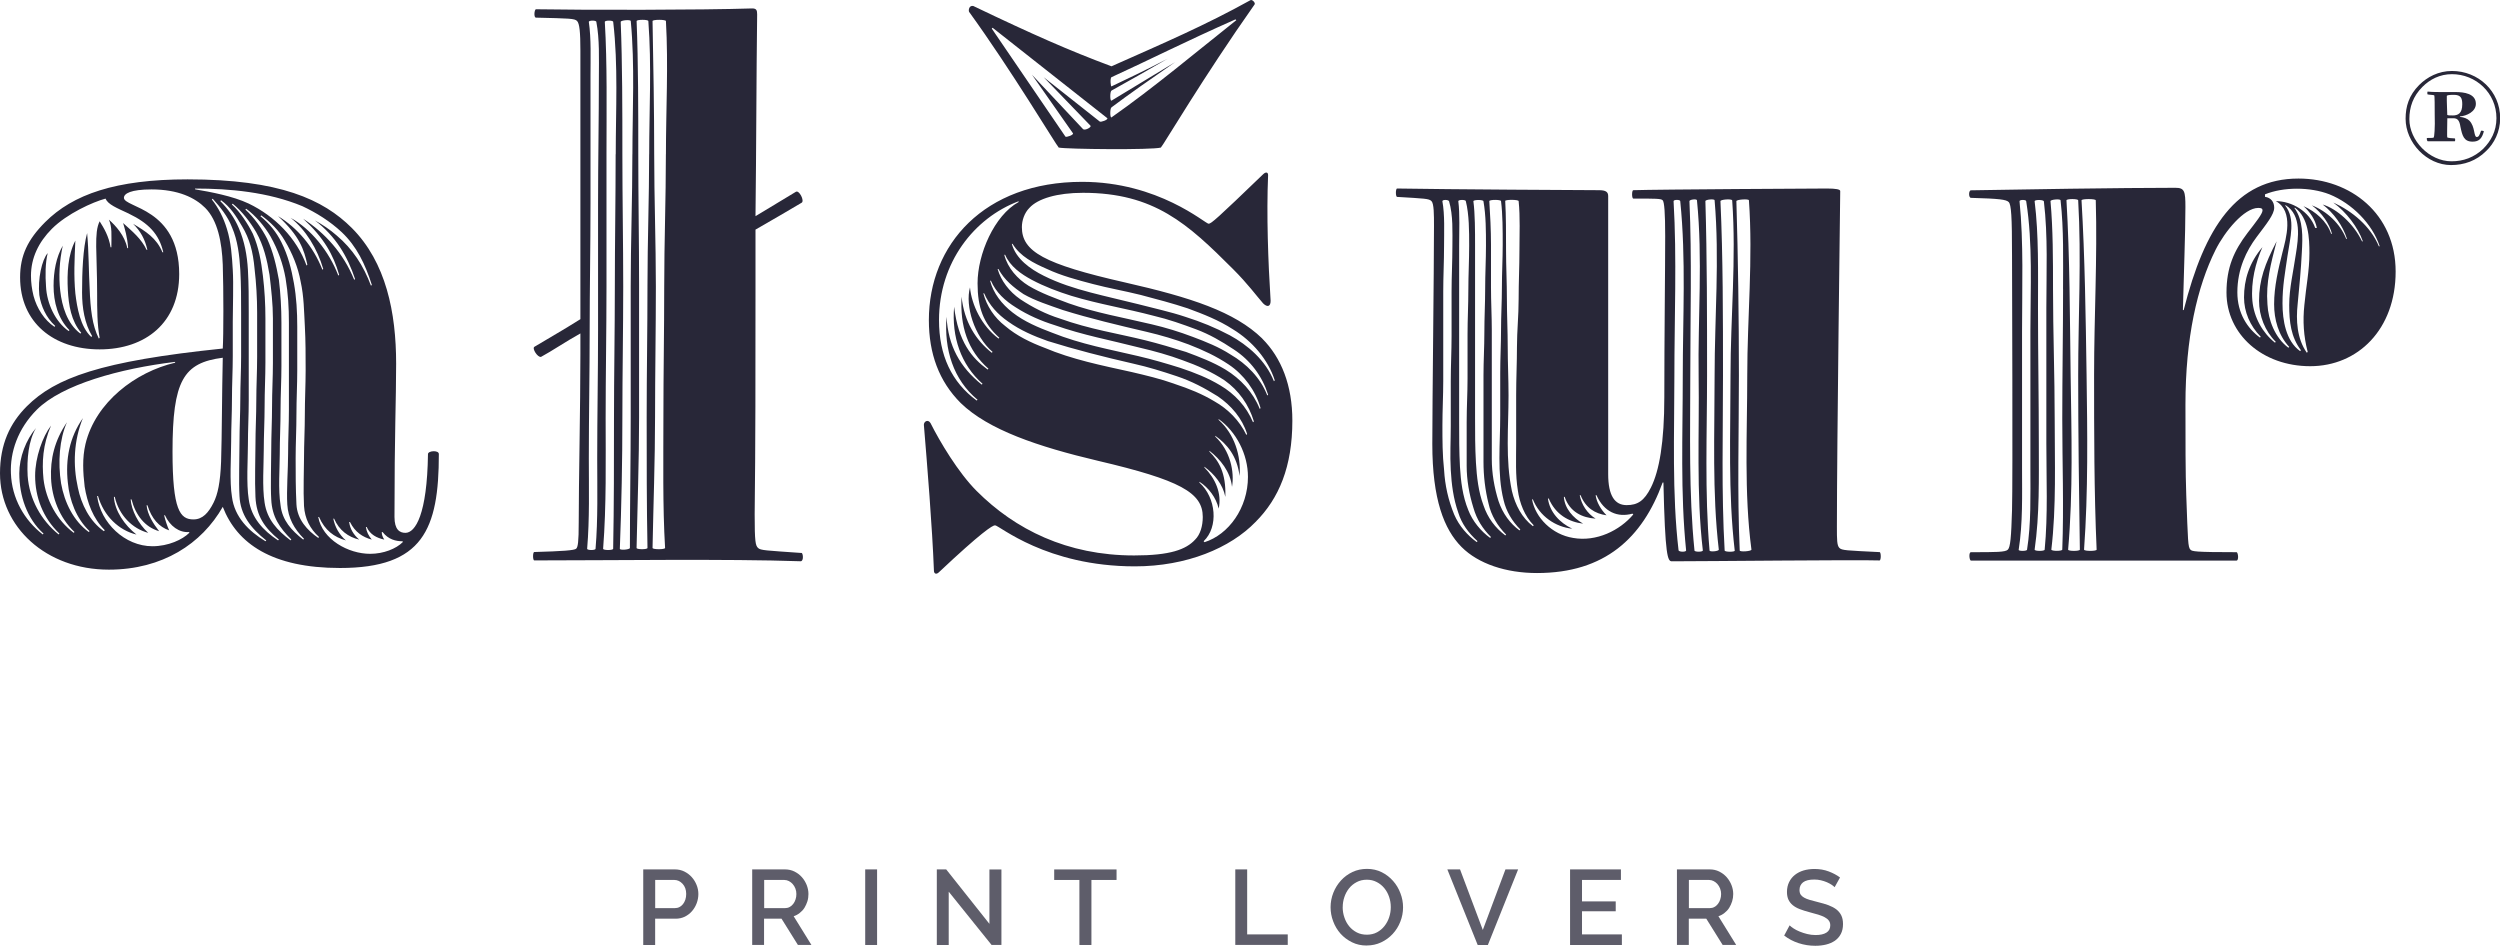
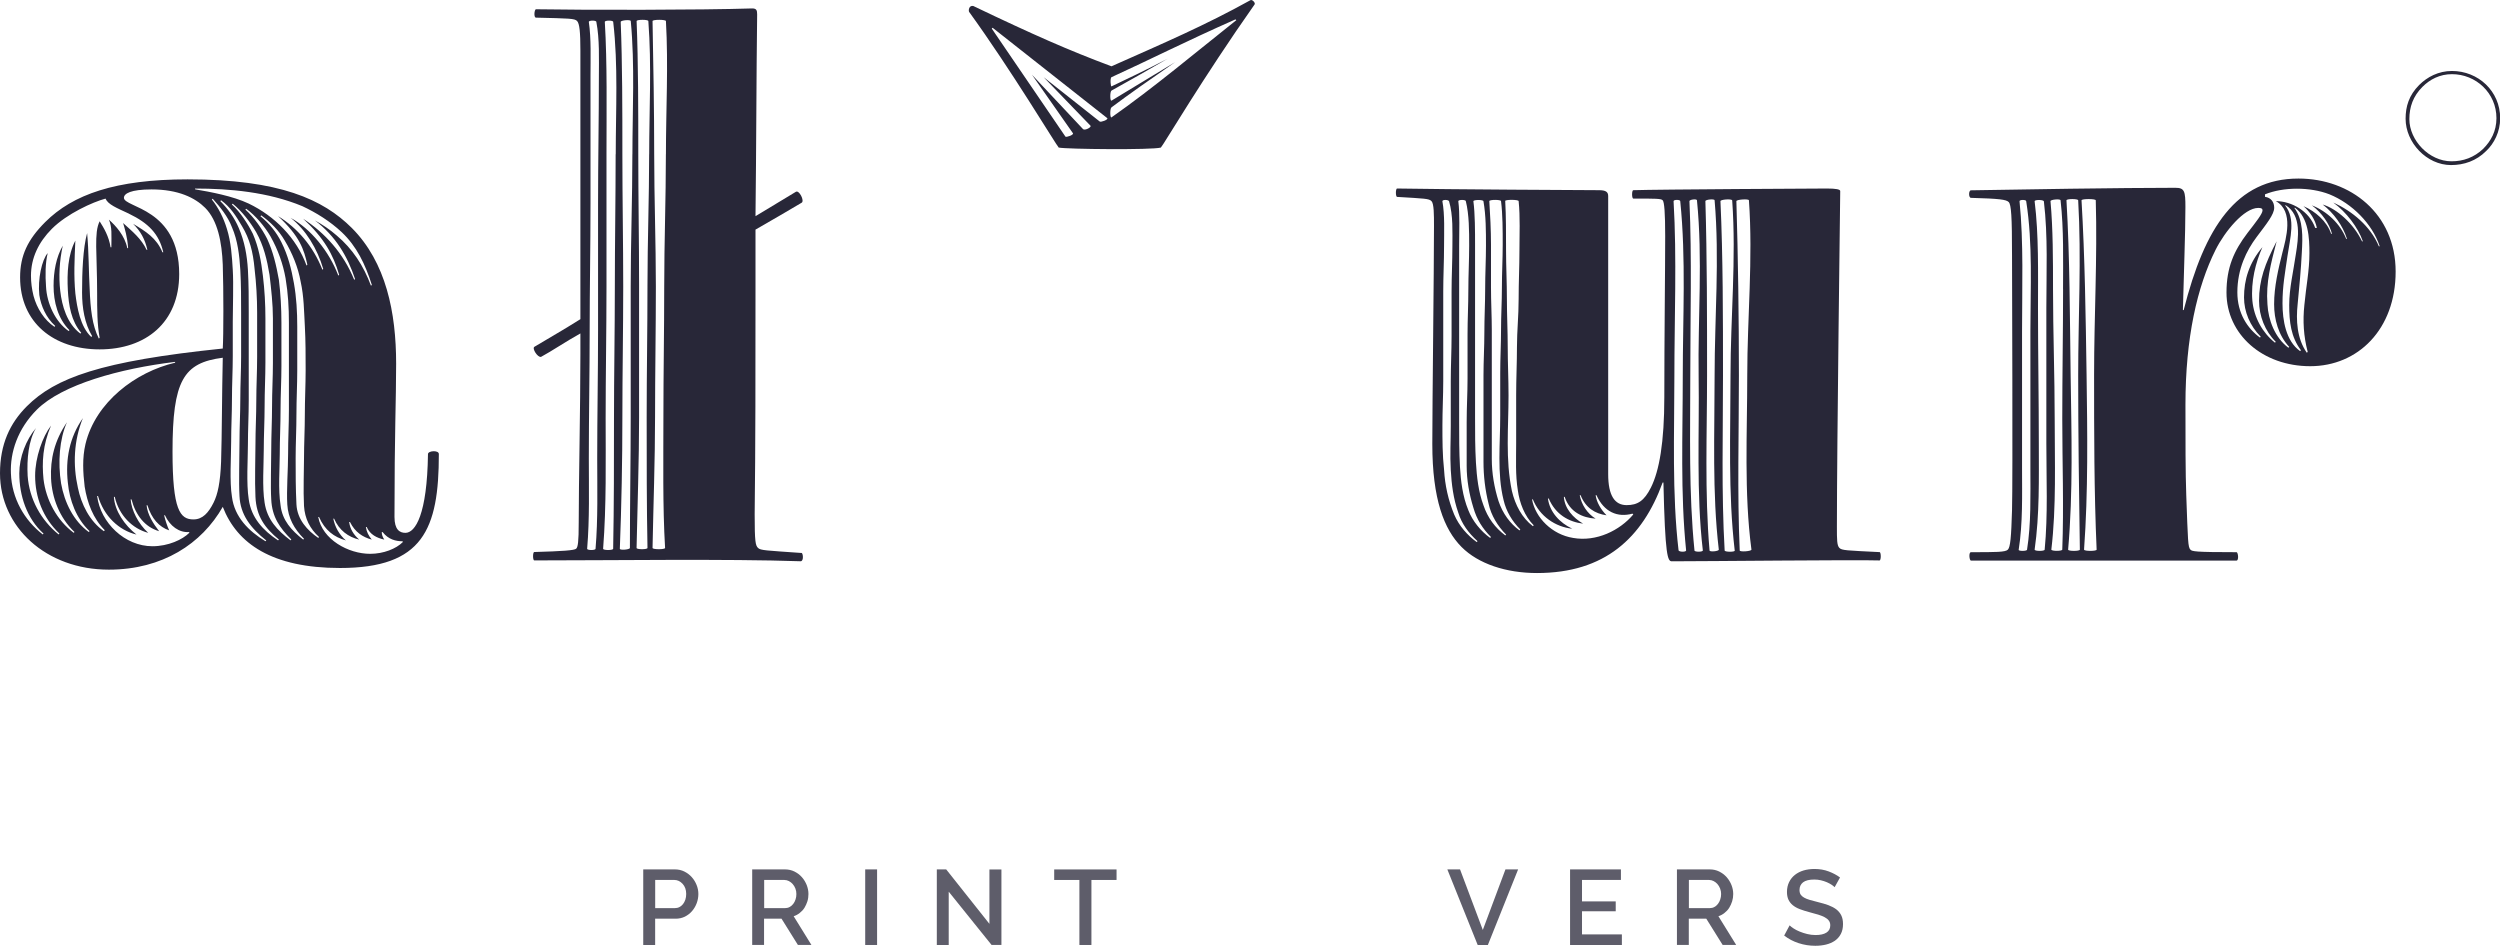
<svg xmlns="http://www.w3.org/2000/svg" width="121" height="46" viewBox="0 0 121 46" fill="none">
  <g opacity="0.75">
    <path d="M31.133 45.737V42.079H32.668C32.834 42.079 32.985 42.114 33.123 42.182C33.264 42.253 33.382 42.342 33.482 42.454C33.581 42.566 33.66 42.692 33.716 42.835C33.774 42.978 33.801 43.123 33.801 43.27C33.801 43.417 33.774 43.572 33.72 43.715C33.666 43.858 33.592 43.984 33.496 44.096C33.399 44.208 33.285 44.297 33.148 44.366C33.012 44.432 32.862 44.465 32.697 44.465H31.709V45.737H31.133ZM31.709 43.953H32.662C32.744 43.953 32.819 43.937 32.885 43.902C32.952 43.867 33.01 43.819 33.057 43.759C33.105 43.697 33.144 43.624 33.171 43.543C33.198 43.463 33.212 43.369 33.212 43.27C33.212 43.17 33.198 43.073 33.167 42.99C33.136 42.907 33.094 42.837 33.038 42.777C32.983 42.717 32.92 42.671 32.85 42.636C32.78 42.603 32.707 42.589 32.633 42.589H31.711V43.953H31.709Z" fill="#282738" />
    <path d="M36.406 45.737V42.079H37.996C38.162 42.079 38.313 42.114 38.452 42.182C38.591 42.253 38.711 42.342 38.81 42.454C38.91 42.566 38.986 42.692 39.044 42.835C39.1 42.978 39.129 43.123 39.129 43.27C39.129 43.392 39.113 43.512 39.078 43.624C39.042 43.736 38.995 43.841 38.935 43.939C38.873 44.036 38.796 44.119 38.707 44.187C38.618 44.258 38.52 44.312 38.413 44.345L39.272 45.734H38.618L37.825 44.463H36.98V45.734H36.404L36.406 45.737ZM36.984 43.953H37.994C38.075 43.953 38.152 43.937 38.218 43.899C38.286 43.864 38.342 43.812 38.392 43.75C38.442 43.688 38.477 43.614 38.504 43.533C38.533 43.45 38.545 43.363 38.545 43.27C38.545 43.176 38.529 43.09 38.498 43.007C38.465 42.924 38.423 42.853 38.369 42.791C38.315 42.729 38.253 42.681 38.183 42.644C38.112 42.609 38.04 42.59 37.965 42.59H36.986V43.955L36.984 43.953Z" fill="#282738" />
    <path d="M41.876 45.737V42.079H42.451V45.737H41.876Z" fill="#282738" />
    <path d="M45.918 43.162V45.737H45.342V42.079H45.796L47.888 44.715V42.083H48.469V45.734H47.991L45.92 43.16L45.918 43.162Z" fill="#282738" />
    <path d="M54.041 42.59H52.825V45.737H52.243V42.59H51.023V42.081H54.041V42.59Z" fill="#282738" />
-     <path d="M59.788 45.737V42.079H60.363V45.225H62.327V45.734H59.788V45.737Z" fill="#282738" />
-     <path d="M66.15 45.764C65.889 45.764 65.65 45.712 65.437 45.606C65.224 45.5 65.037 45.362 64.882 45.19C64.729 45.016 64.609 44.817 64.526 44.593C64.441 44.372 64.4 44.142 64.4 43.908C64.4 43.673 64.445 43.431 64.534 43.208C64.623 42.984 64.746 42.787 64.903 42.615C65.06 42.443 65.245 42.306 65.46 42.205C65.675 42.103 65.909 42.054 66.164 42.054C66.419 42.054 66.663 42.108 66.876 42.215C67.092 42.323 67.274 42.466 67.427 42.64C67.581 42.814 67.699 43.013 67.781 43.234C67.866 43.456 67.908 43.682 67.908 43.912C67.908 44.156 67.864 44.388 67.775 44.612C67.688 44.836 67.564 45.032 67.407 45.202C67.249 45.372 67.063 45.509 66.847 45.61C66.632 45.712 66.4 45.761 66.15 45.761V45.764ZM64.986 43.908C64.986 44.08 65.013 44.247 65.069 44.407C65.122 44.568 65.201 44.711 65.302 44.834C65.404 44.958 65.526 45.055 65.671 45.13C65.814 45.204 65.978 45.239 66.156 45.239C66.334 45.239 66.506 45.202 66.649 45.123C66.792 45.045 66.912 44.945 67.011 44.817C67.111 44.688 67.187 44.548 67.237 44.39C67.289 44.233 67.314 44.071 67.314 43.906C67.314 43.73 67.287 43.564 67.231 43.404C67.177 43.245 67.098 43.104 66.997 42.982C66.895 42.859 66.773 42.762 66.632 42.69C66.489 42.615 66.33 42.578 66.156 42.578C65.972 42.578 65.806 42.617 65.663 42.694C65.518 42.77 65.396 42.87 65.296 42.994C65.197 43.118 65.12 43.259 65.067 43.419C65.013 43.578 64.988 43.74 64.988 43.906L64.986 43.908Z" fill="#282738" />
    <path d="M70.666 42.079L71.768 45.01L72.864 42.079H73.477L72.013 45.737H71.52L70.051 42.079H70.664H70.666Z" fill="#282738" />
    <path d="M78.499 45.227V45.737H75.991V42.079H78.453V42.588H76.569V43.628H78.201V44.106H76.569V45.225H78.501L78.499 45.227Z" fill="#282738" />
    <path d="M81.164 45.737V42.079H82.755C82.921 42.079 83.072 42.114 83.21 42.182C83.349 42.253 83.469 42.342 83.569 42.454C83.668 42.566 83.745 42.692 83.803 42.835C83.859 42.978 83.888 43.123 83.888 43.27C83.888 43.392 83.871 43.512 83.836 43.624C83.801 43.736 83.753 43.841 83.693 43.939C83.631 44.036 83.554 44.119 83.465 44.187C83.376 44.258 83.279 44.312 83.171 44.345L84.031 45.734H83.376L82.583 44.463H81.738V45.734H81.162L81.164 45.737ZM81.74 43.953H82.751C82.831 43.953 82.908 43.937 82.974 43.899C83.043 43.864 83.099 43.812 83.148 43.75C83.198 43.688 83.233 43.614 83.26 43.533C83.289 43.45 83.302 43.363 83.302 43.27C83.302 43.176 83.285 43.09 83.254 43.007C83.221 42.924 83.179 42.853 83.126 42.791C83.072 42.729 83.01 42.681 82.939 42.644C82.869 42.609 82.796 42.59 82.722 42.59H81.742V43.955L81.74 43.953Z" fill="#282738" />
    <path d="M88.796 42.94C88.761 42.903 88.711 42.862 88.647 42.82C88.581 42.777 88.506 42.737 88.417 42.698C88.33 42.661 88.233 42.63 88.129 42.605C88.025 42.58 87.918 42.57 87.808 42.57C87.564 42.57 87.385 42.615 87.269 42.704C87.156 42.793 87.096 42.918 87.096 43.075C87.096 43.164 87.114 43.236 87.149 43.294C87.185 43.35 87.24 43.4 87.317 43.444C87.392 43.487 87.487 43.525 87.599 43.558C87.713 43.591 87.845 43.626 87.994 43.663C88.181 43.707 88.347 43.758 88.498 43.812C88.647 43.868 88.773 43.935 88.877 44.013C88.98 44.092 89.059 44.189 89.117 44.303C89.173 44.417 89.202 44.558 89.202 44.724C89.202 44.91 89.167 45.07 89.096 45.204C89.026 45.339 88.928 45.447 88.808 45.532C88.686 45.614 88.545 45.676 88.384 45.716C88.222 45.755 88.05 45.776 87.864 45.776C87.586 45.776 87.317 45.734 87.058 45.65C86.799 45.567 86.565 45.443 86.354 45.281L86.617 44.788C86.663 44.831 86.727 44.883 86.81 44.937C86.895 44.993 86.992 45.043 87.104 45.088C87.216 45.134 87.336 45.175 87.466 45.206C87.597 45.239 87.734 45.256 87.874 45.256C88.1 45.256 88.276 45.217 88.4 45.138C88.525 45.059 88.585 44.941 88.585 44.788C88.585 44.695 88.562 44.618 88.514 44.556C88.469 44.494 88.402 44.44 88.315 44.394C88.228 44.349 88.125 44.305 88.001 44.268C87.876 44.231 87.736 44.191 87.578 44.15C87.396 44.102 87.236 44.051 87.102 43.999C86.967 43.947 86.853 43.881 86.764 43.806C86.675 43.732 86.607 43.642 86.559 43.541C86.514 43.44 86.489 43.317 86.489 43.172C86.489 42.994 86.524 42.835 86.592 42.696C86.661 42.555 86.754 42.439 86.874 42.344C86.992 42.251 87.133 42.178 87.294 42.13C87.456 42.083 87.632 42.058 87.82 42.058C88.067 42.058 88.297 42.097 88.506 42.176C88.715 42.255 88.899 42.352 89.057 42.47L88.794 42.944L88.796 42.94Z" fill="#282738" />
  </g>
  <path d="M20.714 21.981C20.673 24.899 20.105 25.79 19.621 25.79C19.337 25.79 19.093 25.628 19.093 25.02C19.093 20.966 19.173 19.384 19.173 17.6C19.173 15.127 18.687 12.695 17.026 11.032C15.646 9.655 13.538 8.681 9.079 8.681C5.594 8.681 3.527 9.412 2.189 10.748C1.338 11.6 0.973 12.37 0.973 13.424C0.973 15.614 2.595 16.91 4.823 16.91C7.052 16.91 8.673 15.614 8.673 13.263C8.673 10.059 5.998 10.059 5.998 9.574C5.998 9.371 6.321 9.168 7.335 9.168C8.632 9.168 9.444 9.574 9.93 10.059C10.537 10.668 10.74 11.72 10.782 12.816C10.821 14.031 10.821 16.221 10.782 16.869C4.863 17.478 2.674 18.288 1.296 19.667C0.487 20.479 0 21.492 0 22.909C0 25.504 2.228 27.571 5.269 27.571C7.864 27.571 9.769 26.314 10.782 24.531C11.471 26.314 13.174 27.491 16.456 27.491C20.47 27.491 21.24 25.624 21.24 21.977C21.24 21.774 20.714 21.813 20.714 21.977V21.981ZM6.242 10.344C7.174 10.792 7.7 11.318 7.903 12.211H7.862C7.578 11.521 7.052 11.198 6.443 10.833C6.807 11.198 7.01 11.562 7.133 12.091H7.093C6.849 11.562 6.404 11.2 5.958 10.794C6.039 11.078 6.161 11.442 6.201 12.01H6.161C6.039 11.401 5.594 10.916 5.269 10.63C5.432 10.995 5.391 11.361 5.391 11.968H5.351C5.271 11.44 5.028 11.036 4.823 10.711C4.54 11.279 4.701 12.252 4.701 14.199C4.701 14.97 4.701 15.699 4.823 16.347L4.784 16.388C4.461 15.74 4.378 14.97 4.339 13.957C4.297 13.267 4.297 12.132 4.217 11.281C4.014 12.012 3.972 13.186 3.972 14.16C3.972 14.891 4.094 15.659 4.459 16.268L4.417 16.308C3.889 15.821 3.728 14.889 3.647 14.199C3.566 13.348 3.606 12.577 3.647 11.645C3.283 12.335 3.241 13.226 3.283 14.037C3.322 14.769 3.444 15.537 3.931 16.107L3.889 16.146C3.241 15.659 2.999 14.808 2.916 14.079C2.835 13.389 2.877 12.619 3.038 11.89C2.715 12.457 2.593 13.147 2.593 13.835C2.593 14.605 2.796 15.415 3.363 15.982L3.322 16.022C2.674 15.576 2.268 14.684 2.228 13.872C2.189 13.344 2.189 12.737 2.309 12.25C2.025 12.575 1.822 13.507 1.903 14.278C1.984 14.806 2.226 15.371 2.674 15.777L2.634 15.817C2.148 15.494 1.783 14.926 1.622 14.317C1.541 13.994 1.499 13.669 1.499 13.344C1.499 12.492 1.864 11.722 2.512 11.073C3.243 10.342 4.498 9.775 5.107 9.613C5.229 9.897 5.635 10.059 6.242 10.342V10.344ZM5.026 25.709C4.337 25.223 3.933 24.41 3.769 23.601C3.525 22.507 3.566 21.331 4.012 20.237C3.363 21.169 3.16 22.223 3.283 23.358C3.363 24.21 3.688 25.1 4.337 25.709L4.295 25.749C3.566 25.22 3.121 24.33 2.957 23.398C2.794 22.385 2.877 21.25 3.241 20.438C2.632 21.331 2.431 22.221 2.471 23.153C2.51 24.085 2.877 25.059 3.606 25.749L3.566 25.788C2.756 25.181 2.228 24.208 2.106 23.193C2.025 22.383 2.067 21.531 2.471 20.597C2.065 21.125 1.7 22.138 1.7 23.029C1.7 24.044 2.065 25.057 2.877 25.827L2.837 25.867C1.986 25.177 1.419 24.164 1.338 23.029C1.296 22.217 1.377 21.326 1.744 20.717C1.257 21.285 0.934 22.136 0.934 22.907C0.934 24 1.299 25.096 2.108 25.827L2.069 25.867C1.178 25.177 0.57 24.123 0.528 22.907C0.487 21.894 0.851 20.759 1.785 19.827C3.001 18.611 5.799 17.84 8.475 17.515V17.555C6.569 18 4.625 19.46 4.138 21.488C3.976 22.178 4.016 22.865 4.098 23.555C4.221 24.326 4.504 25.096 5.072 25.664L5.033 25.703L5.026 25.709ZM9.16 25.79C8.837 26.115 8.147 26.438 7.377 26.438C6.039 26.438 4.865 25.303 4.701 24.007H4.743C5.026 24.98 5.755 25.67 6.606 25.873C6.039 25.427 5.552 24.738 5.513 24.048H5.554C5.757 24.939 6.406 25.589 7.174 25.79C6.687 25.345 6.364 24.696 6.323 24.17H6.364C6.567 24.941 7.012 25.508 7.702 25.711C7.418 25.347 7.135 24.901 7.095 24.454H7.135C7.338 25.102 7.702 25.508 8.189 25.67C8.108 25.506 7.986 25.142 7.944 24.939H7.984C8.228 25.467 8.673 25.79 9.16 25.751V25.79ZM10.701 22.343C10.662 23.358 10.539 23.926 10.336 24.33C10.092 24.817 9.808 25.14 9.363 25.14C8.715 25.14 8.35 24.692 8.35 21.857C8.35 18.41 8.878 17.559 10.782 17.314C10.742 19.017 10.742 21.084 10.701 22.341V22.343ZM9.444 9.168V9.126C11.105 9.126 12.971 9.29 14.632 9.978C15.321 10.301 15.969 10.707 16.537 11.235C17.266 11.925 17.672 12.776 17.997 13.789L17.956 13.828C17.591 12.855 17.065 12.045 16.295 11.397C15.972 11.113 15.605 10.868 15.24 10.668C16.253 11.438 16.821 12.409 17.185 13.505L17.144 13.544C16.618 12.246 15.725 11.274 14.671 10.585C15.686 11.517 16.131 12.329 16.415 13.3L16.375 13.339C15.93 12.165 15.037 11.069 14.064 10.543C14.793 11.111 15.361 12.043 15.644 13.016L15.605 13.056C15.16 11.921 14.389 11.028 13.457 10.46C14.511 11.434 14.714 12.082 14.876 12.811L14.837 12.853C14.35 11.515 13.296 10.46 12.039 9.854C11.268 9.489 10.173 9.286 9.444 9.164V9.168ZM12.848 26.196C12.039 25.709 11.349 25.022 11.227 24.048C11.105 23.317 11.188 22.101 11.188 21.372C11.188 20.682 11.227 19.994 11.227 19.305C11.227 18.615 11.266 17.927 11.266 17.238V15.576C11.266 14.845 11.308 13.752 11.266 13.062C11.227 12.414 11.185 11.724 10.982 11.076C10.821 10.547 10.577 10.061 10.254 9.657L10.293 9.617C10.657 10.023 11.024 10.469 11.225 10.995C11.508 11.643 11.589 12.372 11.631 13.062C11.67 13.793 11.67 14.481 11.67 15.171V17.238C11.67 17.927 11.631 18.615 11.631 19.305C11.631 19.994 11.591 20.682 11.591 21.413C11.591 22.103 11.552 23.36 11.591 24.009C11.631 24.901 12.12 25.55 12.888 26.159L12.848 26.198V26.196ZM13.457 26.155C12.728 25.668 12.161 25.061 12.039 24.168C11.916 23.398 11.999 22.221 11.999 21.531C11.999 20.802 12.039 20.113 12.039 19.384V15.125C12.039 14.435 12.039 13.787 11.999 13.058C11.958 12.368 11.838 11.68 11.554 11.03C11.351 10.543 11.026 10.098 10.662 9.733L10.701 9.694C11.148 10.017 11.432 10.464 11.716 10.951C12.08 11.558 12.244 12.167 12.322 13.018C12.403 13.708 12.445 14.437 12.445 15.127V17.277C12.445 18.006 12.405 18.696 12.405 19.386C12.405 20.115 12.364 20.804 12.364 21.534C12.364 22.101 12.325 23.277 12.364 24.048C12.405 24.98 12.811 25.548 13.499 26.115L13.457 26.155ZM14.064 26.155C13.416 25.668 12.929 25.142 12.807 24.33C12.685 23.559 12.766 22.505 12.766 21.776C12.766 21.086 12.807 20.357 12.807 19.667C12.807 18.936 12.846 18.248 12.846 17.559V15.411C12.846 14.721 12.807 14.033 12.724 13.344C12.643 12.654 12.521 11.966 12.238 11.316C11.993 10.829 11.629 10.262 11.223 9.897L11.262 9.858C11.709 10.222 12.113 10.748 12.397 11.235C12.761 11.883 12.925 12.573 13.045 13.302C13.126 13.992 13.209 14.721 13.209 15.411V17.559C13.209 18.248 13.167 18.977 13.167 19.667C13.167 20.357 13.128 21.086 13.128 21.776C13.128 22.385 13.089 23.559 13.128 24.168C13.167 25.02 13.534 25.546 14.101 26.113L14.062 26.152L14.064 26.155ZM14.673 26.115C14.105 25.67 13.66 25.183 13.579 24.454C13.457 23.683 13.54 22.671 13.54 21.981C13.54 21.25 13.579 20.562 13.579 19.833C13.579 19.143 13.621 18.414 13.621 17.724V15.616C13.621 14.926 13.579 14.197 13.499 13.549C13.377 12.859 13.215 12.171 12.931 11.562C12.687 11.076 12.283 10.508 11.877 10.143L11.916 10.104C12.362 10.427 12.809 10.955 13.093 11.442C13.457 12.091 13.7 12.78 13.822 13.47C13.944 14.201 13.983 14.889 13.983 15.618V19.835C13.983 20.564 13.944 21.254 13.944 21.983C13.944 22.673 13.863 23.766 13.905 24.415C13.944 25.063 14.228 25.591 14.714 26.078L14.673 26.117V26.115ZM15.402 26.034C14.874 25.67 14.387 25.144 14.348 24.413C14.309 23.642 14.309 22.913 14.309 22.184C14.309 21.494 14.348 20.765 14.348 20.034C14.348 19.344 14.387 18.615 14.387 17.925V15.817C14.387 15.088 14.348 14.398 14.226 13.708C14.104 13.018 13.942 12.37 13.619 11.722C13.374 11.235 13.051 10.831 12.604 10.464L12.646 10.425C13.091 10.748 13.497 11.154 13.78 11.641C14.145 12.248 14.429 12.938 14.551 13.627C14.714 14.359 14.714 15.088 14.754 15.775C14.793 16.504 14.793 17.194 14.793 17.923C14.793 18.613 14.754 19.342 14.754 20.073C14.754 20.763 14.714 21.492 14.714 22.182C14.714 22.749 14.673 23.723 14.714 24.493C14.754 25.1 14.998 25.587 15.443 25.993L15.404 26.032L15.402 26.034ZM19.496 26.237C19.171 26.561 18.564 26.805 17.914 26.805C16.86 26.805 15.603 26.115 15.402 25.022H15.441C15.725 25.67 16.17 25.995 16.74 26.157C16.415 25.873 16.212 25.508 16.131 25.102H16.17C16.415 25.67 16.86 25.995 17.386 26.117C17.102 25.873 16.941 25.589 16.899 25.266H16.939C17.183 25.753 17.546 25.995 17.993 26.117C17.831 25.914 17.748 25.753 17.709 25.508H17.748C17.91 25.873 18.235 26.037 18.6 26.117C18.519 25.995 18.477 25.873 18.477 25.753H18.519C18.803 26.117 19.167 26.198 19.492 26.198V26.239L19.496 26.237Z" fill="#282738" />
  <path d="M38.796 26.764C37.052 26.641 36.81 26.641 36.688 26.519C36.566 26.397 36.526 26.235 36.526 24.897C36.566 21.573 36.566 17.965 36.566 13.992V11.113C37.336 10.668 38.187 10.181 38.796 9.814C38.958 9.733 38.674 9.166 38.512 9.288C37.984 9.611 37.297 10.017 36.566 10.463C36.607 7.138 36.607 3.772 36.646 0.692C36.646 0.489 36.607 0.408 36.402 0.408C33.929 0.489 28.255 0.489 25.943 0.448C25.863 0.448 25.821 0.854 25.943 0.854C27.565 0.893 27.807 0.893 27.929 1.015C28.052 1.138 28.091 1.583 28.091 2.434V15.448C27.321 15.935 26.469 16.422 25.863 16.786C25.74 16.867 26.024 17.312 26.186 17.273C26.714 16.989 27.362 16.544 28.091 16.138V17.151C28.091 19.705 28.01 23.354 28.01 25.299C28.01 26.231 27.971 26.476 27.888 26.556C27.807 26.637 27.24 26.679 25.86 26.718C25.78 26.718 25.78 27.124 25.86 27.124C29.59 27.124 35.184 27.043 38.75 27.165C38.912 27.165 38.87 26.759 38.79 26.759L38.796 26.764ZM28.986 3.696C28.986 5.763 28.946 7.83 28.946 9.858V16.02C28.946 18.087 28.905 20.115 28.905 22.182C28.905 23.601 28.946 25.142 28.824 26.561C28.824 26.641 28.418 26.641 28.418 26.561C28.54 25.1 28.499 23.642 28.499 22.182C28.499 20.115 28.54 18.048 28.54 16.02C28.54 13.992 28.58 11.925 28.58 9.858V3.696C28.58 2.844 28.619 1.871 28.499 1.059C28.499 0.978 28.863 0.978 28.863 1.059C29.025 1.91 28.986 2.842 28.986 3.696ZM29.797 7.465C29.797 9.613 29.758 11.763 29.758 13.911C29.758 16.059 29.717 18.128 29.717 20.237C29.717 22.346 29.717 24.494 29.677 26.561C29.677 26.641 29.191 26.641 29.191 26.561C29.354 24.452 29.313 22.304 29.313 20.237C29.313 18.17 29.354 16.02 29.354 13.911V7.465C29.354 5.357 29.394 3.087 29.273 1.059C29.273 0.978 29.679 0.978 29.679 1.059C29.924 3.167 29.802 5.317 29.802 7.465H29.797ZM30.607 7.465C30.607 9.613 30.526 11.763 30.526 13.872V20.195C30.526 22.304 30.487 24.494 30.487 26.521C30.487 26.602 30 26.643 30 26.561C30.081 24.452 30.123 22.304 30.123 20.195C30.123 18.087 30.164 15.98 30.164 13.872C30.164 11.763 30.123 9.615 30.123 7.465C30.123 5.315 30.123 3.087 30.042 1.059C30.042 0.978 30.529 0.937 30.529 1.02C30.732 3.17 30.609 5.357 30.609 7.465H30.607ZM31.419 7.465C31.419 9.574 31.338 11.682 31.338 13.791C31.338 15.9 31.299 18.048 31.299 20.195C31.299 22.343 31.299 24.494 31.338 26.521C31.338 26.602 30.81 26.602 30.81 26.521C30.852 24.454 30.932 22.304 30.932 20.195V13.791C30.932 11.682 30.893 9.574 30.893 7.465C30.893 5.357 30.893 3.047 30.812 1.02C30.812 0.939 31.38 0.939 31.38 1.02C31.543 3.17 31.421 5.317 31.421 7.465H31.419ZM32.229 7.465C32.229 9.613 32.148 11.722 32.148 13.872C32.148 16.022 32.109 18.089 32.109 20.156C32.109 22.223 32.069 24.494 32.19 26.521C32.19 26.602 31.583 26.602 31.583 26.521C31.622 24.454 31.705 22.265 31.705 20.156C31.705 18.048 31.744 15.98 31.744 13.872C31.744 11.763 31.663 9.615 31.663 7.465C31.663 5.315 31.622 3.087 31.583 1.02C31.583 0.939 32.231 0.939 32.231 1.02C32.353 3.17 32.231 5.317 32.231 7.465H32.229Z" fill="#282738" />
  <path d="M60.525 0.007C58.336 1.222 56.35 2.074 53.796 3.209C51.729 2.438 49.986 1.668 47.107 0.29C46.904 0.249 46.865 0.493 46.904 0.574C48.931 3.37 51.12 7.02 51.241 7.142C51.605 7.223 55.78 7.264 56.186 7.142C56.308 7.02 58.214 3.776 60.726 0.21C60.767 0.129 60.606 -0.035 60.523 0.007H60.525ZM53.231 5.885L50.514 3.737L52.783 6.088C52.825 6.169 52.5 6.332 52.419 6.249L49.946 3.615L51.932 6.452C51.972 6.533 51.609 6.655 51.568 6.614L48.002 1.384L48.041 1.343L53.595 5.721C53.637 5.802 53.272 5.924 53.231 5.883V5.885ZM53.798 5.682C53.718 5.723 53.718 5.237 53.798 5.195C54.608 4.586 55.703 3.818 56.878 3.006C55.662 3.735 54.608 4.383 53.798 4.87C53.718 4.911 53.718 4.425 53.798 4.383C54.527 3.977 55.54 3.41 56.513 2.842C55.42 3.41 54.567 3.816 53.798 4.18C53.757 4.222 53.718 3.774 53.798 3.735C55.662 2.884 57.325 2.032 59.798 0.937L59.837 0.978C57.893 2.519 55.824 4.261 53.798 5.68V5.682Z" fill="#282738" />
-   <path d="M61.092 16.384C59.754 15.086 57.646 14.398 54.444 13.669C50.511 12.776 49.459 12.169 49.459 10.993C49.459 10.67 49.582 10.303 49.824 10.061C50.23 9.615 51.162 9.332 52.419 9.332C55.865 9.332 57.487 10.831 59.676 13.021C60.405 13.75 60.811 14.317 61.134 14.682C61.337 14.885 61.498 14.843 61.498 14.56C61.376 12.654 61.295 10.384 61.376 8.478C61.376 8.317 61.254 8.317 61.132 8.437C58.903 10.585 58.62 10.829 58.497 10.829C58.336 10.829 56.066 8.801 52.375 8.801C47.633 8.801 44.957 11.842 44.957 15.492C44.957 17.113 45.444 18.451 46.498 19.506C47.836 20.805 50.228 21.614 53.146 22.304C57.118 23.236 58.214 23.845 58.214 25.02C58.214 25.465 58.091 25.871 57.849 26.113C57.404 26.6 56.633 26.884 54.89 26.884C51.647 26.884 49.132 25.627 47.268 23.762C46.376 22.87 45.485 21.37 45.038 20.479C44.916 20.276 44.715 20.398 44.715 20.56C44.876 22.505 45.121 25.506 45.202 27.615C45.202 27.776 45.322 27.818 45.444 27.696C47.511 25.751 48.039 25.425 48.159 25.425C48.362 25.425 50.632 27.412 54.929 27.412C57.441 27.412 59.549 26.521 60.767 25.264C61.902 24.129 62.55 22.588 62.55 20.359C62.55 18.657 62.022 17.319 61.09 16.386L61.092 16.384ZM48.325 16.384C47.515 15.775 47.028 14.762 46.947 13.911C46.705 14.804 47.15 16.264 48.041 17.033L48.002 17.074C47.231 16.465 46.664 15.575 46.541 14.359C46.461 15.777 46.825 16.954 47.84 17.845L47.801 17.886C47.03 17.319 46.382 16.548 46.179 14.845C46.057 16.306 46.502 17.644 47.556 18.576L47.515 18.615C46.461 17.764 45.893 16.749 45.812 15.332C45.69 16.913 46.136 18.373 47.312 19.346L47.273 19.388C46.057 18.495 45.448 17.198 45.448 15.496C45.448 12.7 47.15 10.55 49.3 9.74V9.779C48.124 10.427 47.314 12.294 47.314 13.712C47.314 14.889 47.598 15.657 48.368 16.347L48.327 16.389L48.325 16.384ZM56.836 18.574C56.147 18.329 55.459 18.168 54.77 18.006C53.309 17.683 51.891 17.399 50.553 16.832C49.905 16.587 49.215 16.264 48.648 15.777C48.12 15.371 47.755 14.804 47.593 14.197H47.633C47.877 14.765 48.281 15.21 48.809 15.575C49.377 15.98 50.025 16.264 50.715 16.507C52.013 16.913 53.43 17.277 54.848 17.6C55.579 17.764 56.227 17.965 56.956 18.209C57.685 18.454 58.294 18.777 58.943 19.183C59.591 19.628 60.119 20.237 60.361 21.008L60.322 21.049C59.997 20.359 59.429 19.792 58.781 19.427C58.174 19.062 57.565 18.818 56.836 18.576V18.574ZM58.296 26.238L58.255 26.196C58.986 25.506 58.864 24.087 58.052 23.358V23.317C58.497 23.601 58.862 24.087 58.984 24.616C59.145 23.887 58.822 23.155 58.294 22.629V22.59C58.781 22.954 59.185 23.441 59.307 24.05C59.346 22.874 58.984 22.306 58.537 21.861V21.819C59.065 22.225 59.551 22.834 59.63 23.564C59.752 22.834 59.549 21.819 58.82 21.132V21.092C59.388 21.498 59.874 22.066 59.995 23.037C60.075 22.064 59.75 21.01 58.982 20.322V20.282C59.833 20.892 60.401 21.985 60.401 23.081C60.401 24.581 59.469 25.877 58.292 26.244L58.296 26.238ZM60.647 20.438C60.324 19.667 59.754 19.061 59.065 18.654C58.458 18.29 57.849 18.048 57.12 17.803C56.472 17.6 55.782 17.397 55.093 17.236C53.715 16.91 52.336 16.668 50.917 16.101C50.269 15.856 49.58 15.572 49.012 15.127C48.486 14.721 48.08 14.195 47.919 13.586H47.96C48.205 14.154 48.65 14.56 49.176 14.885C49.743 15.249 50.391 15.533 51.042 15.736C52.419 16.223 53.757 16.465 55.175 16.83C55.865 16.991 56.594 17.194 57.242 17.437C57.932 17.681 58.661 18.004 59.27 18.41C59.959 18.897 60.444 19.587 60.688 20.396L60.649 20.436L60.647 20.438ZM60.972 19.792C60.649 18.982 60.04 18.331 59.311 17.886C58.704 17.521 58.054 17.277 57.406 17.035C56.758 16.832 56.068 16.629 55.42 16.467C54.121 16.144 52.744 15.939 51.284 15.413C50.636 15.21 49.988 14.887 49.379 14.481C48.851 14.116 48.447 13.588 48.285 13.021H48.325C48.608 13.549 49.056 13.911 49.54 14.236C50.108 14.56 50.756 14.765 51.446 15.007C52.742 15.413 54.121 15.738 55.498 16.061C56.188 16.223 56.876 16.426 57.526 16.67C58.255 16.954 58.864 17.238 59.471 17.644C60.202 18.131 60.769 18.901 61.011 19.752L60.97 19.794L60.972 19.792ZM61.337 19.141C61.014 18.29 60.324 17.6 59.553 17.155C58.986 16.79 58.377 16.548 57.729 16.304C57.081 16.059 56.431 15.858 55.743 15.697C54.366 15.371 52.986 15.129 51.729 14.682C51.081 14.437 50.391 14.195 49.783 13.831C49.255 13.507 48.77 12.979 48.606 12.331H48.648C48.892 12.898 49.418 13.263 49.944 13.547C50.553 13.87 51.201 14.114 51.849 14.317C53.187 14.723 54.486 14.926 55.863 15.291C56.553 15.452 57.24 15.697 57.891 15.939C58.539 16.183 59.106 16.507 59.715 16.913C60.525 17.441 61.092 18.211 61.376 19.102L61.337 19.143V19.141ZM59.512 16.223C58.822 15.858 58.133 15.575 57.362 15.332C56.633 15.088 55.863 14.926 55.093 14.723C54.283 14.52 53.552 14.359 52.781 14.156C52.011 13.953 51.24 13.71 50.512 13.344C49.863 13.021 49.174 12.534 48.971 11.803H49.01C49.375 12.41 50.025 12.735 50.673 13.018C51.363 13.342 52.133 13.547 52.901 13.748C53.672 13.951 54.401 14.073 55.213 14.276C55.983 14.479 56.754 14.682 57.483 14.924C58.253 15.208 58.982 15.492 59.672 15.937C60.603 16.505 61.374 17.397 61.699 18.41L61.658 18.451C61.252 17.437 60.401 16.707 59.51 16.221L59.512 16.223Z" fill="#282738" />
  <path d="M90.972 26.722C89.351 26.641 89.148 26.641 89.026 26.519C88.906 26.397 88.906 26.113 88.906 25.504C88.906 21.573 89.067 9.41 89.067 9.247C89.067 9.166 88.864 9.124 88.419 9.124C88.297 9.124 80.191 9.166 79.054 9.205C78.973 9.205 78.973 9.611 79.054 9.611C80.147 9.611 80.392 9.611 80.473 9.692C80.553 9.773 80.595 10.299 80.595 11.434C80.595 13.016 80.553 16.38 80.553 19.218C80.553 21.407 80.311 22.785 79.905 23.596C79.58 24.245 79.257 24.448 78.729 24.448C78.161 24.448 77.836 24 77.836 22.948V9.489C77.836 9.286 77.716 9.205 77.391 9.205C76.823 9.205 69.933 9.166 67.622 9.124C67.541 9.124 67.541 9.53 67.622 9.53C68.96 9.611 69.163 9.611 69.283 9.733C69.405 9.856 69.405 10.382 69.405 10.949C69.405 13.097 69.324 19.504 69.324 21.49C69.324 24.166 69.892 25.624 70.743 26.478C71.553 27.288 72.891 27.735 74.39 27.735C77.673 27.735 79.499 26.032 80.471 23.356H80.51C80.591 26.923 80.713 27.167 80.916 27.167C82.699 27.167 89.833 27.087 90.968 27.126C91.049 27.126 91.049 26.72 90.968 26.72L90.972 26.722ZM71.474 26.237C71.029 25.912 70.623 25.467 70.381 24.899C70.097 24.21 69.935 23.48 69.894 22.749C69.813 22.02 69.813 21.291 69.813 20.601C69.813 19.872 69.853 19.143 69.853 18.453V14.116C69.853 13.387 69.892 12.656 69.892 11.927C69.892 11.237 69.933 10.386 69.811 9.738C69.811 9.657 70.095 9.657 70.134 9.738C70.337 10.427 70.296 11.237 70.296 11.927C70.296 12.656 70.256 13.387 70.256 14.116V16.264C70.256 16.993 70.217 17.722 70.217 18.453V20.601C70.217 21.333 70.176 22.02 70.217 22.749C70.256 23.439 70.339 24.127 70.582 24.817C70.745 25.345 71.068 25.79 71.513 26.194L71.474 26.235V26.237ZM72.122 26.035C71.675 25.711 71.271 25.225 71.068 24.696C70.784 24.007 70.704 23.278 70.662 22.588C70.623 21.859 70.623 21.128 70.623 20.44V11.886C70.623 11.196 70.662 10.344 70.582 9.738C70.582 9.657 70.946 9.657 70.946 9.738C71.108 10.386 71.108 11.198 71.108 11.886C71.108 12.614 71.068 13.304 71.068 14.033C71.068 14.762 71.029 15.452 71.029 16.181V18.329C71.029 19.019 70.987 19.707 70.987 20.438V22.546C70.987 23.236 71.11 23.924 71.312 24.574C71.474 25.142 71.758 25.587 72.164 25.993L72.124 26.032L72.122 26.035ZM72.853 25.912C72.367 25.548 72.002 25.061 71.799 24.454C71.555 23.806 71.476 23.077 71.435 22.387C71.393 21.656 71.393 20.968 71.393 20.239V11.887C71.393 11.198 71.393 10.347 71.312 9.74C71.312 9.659 71.799 9.659 71.799 9.74C71.921 10.429 71.921 11.2 71.921 11.887C71.921 12.575 71.882 13.265 71.882 13.996C71.882 14.686 71.843 15.373 71.843 16.105C71.843 16.794 71.801 17.482 71.801 18.172V22.348C71.801 23.037 71.882 23.725 72.046 24.375C72.168 24.943 72.491 25.469 72.897 25.875L72.858 25.914L72.853 25.912ZM73.541 25.67C73.096 25.345 72.731 24.86 72.528 24.251C72.325 23.603 72.203 22.913 72.203 22.223V15.98C72.203 15.291 72.164 14.603 72.164 13.911V11.844C72.164 11.154 72.124 10.344 72.083 9.735C72.083 9.655 72.65 9.655 72.65 9.735C72.731 10.384 72.731 11.154 72.731 11.844C72.731 12.534 72.692 13.221 72.692 13.911C72.692 14.601 72.65 15.291 72.65 15.98C72.65 16.67 72.611 17.358 72.611 18.047V20.115C72.611 20.804 72.572 21.492 72.572 22.182C72.572 22.872 72.611 23.559 72.775 24.21C72.897 24.738 73.181 25.223 73.584 25.628L73.545 25.67H73.541ZM74.191 25.467C73.663 25.061 73.34 24.454 73.176 23.764C73.015 22.994 72.974 22.223 72.974 21.453C72.974 20.682 73.013 19.912 73.013 19.141C73.013 18.329 72.974 17.559 72.974 16.79C72.974 16.022 72.934 15.249 72.934 14.479C72.934 13.669 72.893 12.896 72.893 12.126C72.893 11.355 72.893 10.423 72.853 9.733C72.814 9.653 73.502 9.653 73.502 9.733C73.582 10.504 73.541 11.355 73.541 12.126C73.541 12.896 73.502 13.667 73.502 14.479C73.502 15.291 73.421 16.02 73.421 16.79C73.421 17.561 73.382 18.331 73.382 19.141V21.453C73.382 22.223 73.342 22.994 73.462 23.723C73.543 24.332 73.787 24.98 74.233 25.425L74.193 25.465L74.191 25.467ZM76.136 26.035C75.123 25.873 74.311 25.061 74.15 24.17H74.191C74.514 24.982 75.285 25.508 76.097 25.589C75.488 25.305 75.003 24.779 74.92 24.129H74.96C75.285 24.899 75.933 25.264 76.623 25.345C76.136 25.061 75.73 24.616 75.691 24.048H75.73C75.974 24.777 76.581 25.061 77.229 25.102C76.823 24.86 76.54 24.413 76.459 23.967H76.5C76.743 24.576 77.19 24.86 77.757 24.941C77.474 24.657 77.271 24.293 77.229 23.967H77.269C77.633 24.777 78.284 25.061 79.013 24.86L79.052 24.899C78.404 25.67 77.269 26.237 76.134 26.035H76.136ZM81.243 26.641C80.92 23.884 81.04 20.966 81.04 18.209C81.04 15.452 81.162 12.453 81.001 9.735C81.001 9.655 81.324 9.655 81.324 9.735C81.608 12.532 81.446 15.371 81.446 18.209C81.446 21.047 81.324 23.845 81.608 26.641C81.608 26.722 81.284 26.722 81.243 26.641ZM82.013 26.641C81.73 23.843 81.81 20.966 81.81 18.209C81.81 15.452 81.891 12.453 81.769 9.735C81.769 9.655 82.133 9.613 82.133 9.696C82.417 12.534 82.173 15.371 82.214 18.209C82.254 20.966 82.092 23.845 82.417 26.641C82.417 26.722 82.011 26.722 82.011 26.641H82.013ZM82.742 26.641C82.5 23.843 82.622 20.966 82.622 18.168C82.622 15.369 82.622 12.451 82.541 9.735C82.541 9.655 82.987 9.613 82.987 9.696C83.231 12.534 82.987 15.371 82.987 18.17C82.987 20.968 82.865 23.845 83.19 26.602C83.19 26.683 82.742 26.724 82.742 26.643V26.641ZM83.473 26.641C83.312 23.843 83.393 20.966 83.393 18.168C83.393 15.369 83.393 12.409 83.27 9.735C83.27 9.655 83.799 9.613 83.838 9.696C84.041 12.534 83.757 15.371 83.757 18.17C83.757 20.968 83.635 23.845 83.96 26.643C84.001 26.724 83.473 26.724 83.473 26.643V26.641ZM84.202 26.641C84.08 23.843 84.163 20.966 84.163 18.168C84.163 15.369 84.122 12.409 84.041 9.735C84.041 9.655 84.648 9.613 84.648 9.696C84.851 12.534 84.567 15.371 84.567 18.17C84.567 20.968 84.405 23.845 84.77 26.602C84.77 26.683 84.202 26.724 84.202 26.643V26.641Z" fill="#282738" />
  <path d="M111.245 8.642C108.247 8.642 106.706 10.993 105.691 15.007H105.652C105.691 13.346 105.774 11.318 105.774 10.021C105.774 9.251 105.732 9.089 105.287 9.089C102.734 9.089 97.585 9.17 95.396 9.211C95.274 9.211 95.274 9.576 95.396 9.576C96.773 9.615 97.099 9.657 97.221 9.779C97.343 9.901 97.382 10.469 97.382 12.374C97.382 13.428 97.424 23.199 97.382 24.698C97.343 25.997 97.302 26.484 97.179 26.604C97.057 26.726 96.612 26.726 95.396 26.726C95.274 26.726 95.315 27.132 95.396 27.132H108.247C108.369 27.132 108.327 26.726 108.247 26.726C106.219 26.726 106.099 26.687 106.018 26.604C105.896 26.484 105.896 26.198 105.815 23.969C105.776 22.915 105.776 21.293 105.776 19.591C105.776 16.347 106.343 13.874 107.234 12.091C107.681 11.2 108.613 10.063 109.303 10.063C109.464 10.063 109.506 10.104 109.506 10.185C109.506 10.347 109.183 10.752 108.777 11.278C108.129 12.13 107.762 12.94 107.762 14.158C107.762 16.185 109.506 17.724 111.815 17.724C114.124 17.724 115.949 15.941 115.949 13.143C115.949 10.344 113.76 8.642 111.248 8.642H111.245ZM98.111 26.602C98.111 26.683 97.664 26.683 97.705 26.602C97.908 25.305 97.867 23.967 97.867 22.671V16.022C97.867 13.955 97.948 11.724 97.745 9.738C97.745 9.657 98.068 9.657 98.068 9.738C98.393 11.805 98.271 13.955 98.271 16.022V22.671C98.271 23.967 98.31 25.347 98.109 26.602H98.111ZM98.962 26.602C98.962 26.683 98.476 26.683 98.476 26.602C98.72 24.899 98.679 23.155 98.679 21.455C98.679 19.265 98.639 17.076 98.639 14.928C98.639 13.184 98.679 11.361 98.476 9.74C98.476 9.659 98.882 9.659 98.923 9.74C99.126 11.442 99.043 13.186 99.043 14.928V21.455C99.043 23.116 99.124 24.941 98.962 26.602ZM99.853 13.992C99.853 16.059 99.814 18.168 99.814 20.276C99.814 22.385 99.894 24.533 99.814 26.6C99.814 26.681 99.285 26.681 99.285 26.6C99.53 24.533 99.447 22.343 99.447 20.276C99.447 18.209 99.366 16.059 99.366 13.992C99.366 12.573 99.366 11.073 99.244 9.735C99.244 9.655 99.731 9.613 99.731 9.696C99.892 11.115 99.851 12.575 99.851 13.994L99.853 13.992ZM100.097 26.602C100.342 23.806 100.259 20.966 100.219 18.17C100.18 15.371 100.18 12.453 100.017 9.696C100.017 9.615 100.584 9.615 100.584 9.696C100.746 12.492 100.584 15.371 100.584 18.17C100.584 20.968 100.623 23.806 100.665 26.602C100.665 26.683 100.097 26.683 100.097 26.602ZM100.868 26.602C101.071 23.806 101.029 20.927 100.99 18.128C100.948 15.332 100.909 12.453 100.746 9.696C100.746 9.615 101.435 9.615 101.435 9.696C101.516 12.492 101.354 15.332 101.354 18.128C101.354 20.924 101.354 23.804 101.477 26.602C101.477 26.683 100.87 26.683 100.87 26.602H100.868ZM111.324 16.993C110.635 16.506 110.473 15.494 110.473 14.682C110.473 13.83 110.595 13.221 110.717 12.37C110.84 11.519 111.123 10.587 110.595 9.938H110.635C111.405 10.425 111.243 11.521 111.121 12.291C110.999 13.143 110.798 13.953 110.798 14.764C110.798 15.576 110.879 16.306 111.366 16.954L111.324 16.993ZM111.691 17.033L111.651 17.074C111.165 16.384 111.123 15.492 111.206 14.721C111.287 13.87 111.368 13.06 111.409 12.209C111.448 11.479 111.49 10.668 111.045 10.061H111.086C111.734 10.547 111.776 11.521 111.776 12.25C111.776 13.101 111.614 13.872 111.531 14.764C111.45 15.535 111.492 16.264 111.693 17.035L111.691 17.033ZM112.946 9.816C113.555 10.264 114.122 10.993 114.364 11.682H114.323C113.917 10.831 113.107 10.102 112.418 9.899C112.946 10.305 113.391 10.914 113.594 11.56H113.555C113.271 10.831 112.623 10.222 111.894 9.938C112.38 10.303 112.745 10.831 112.867 11.316H112.826C112.623 10.709 112.055 10.222 111.488 9.978C111.811 10.261 112.055 10.626 112.136 11.032H112.055C111.772 10.22 110.92 9.735 110.15 9.735C111.04 10.222 110.637 11.56 110.473 12.209C110.27 13.018 110.067 13.87 110.067 14.721C110.067 15.452 110.27 16.221 110.798 16.79L110.757 16.83C110.108 16.343 109.783 15.492 109.744 14.721C109.663 13.667 109.906 12.776 110.189 11.68C109.622 12.774 109.338 13.547 109.338 14.559C109.338 15.291 109.622 16.02 110.148 16.546L110.108 16.585C109.5 16.098 109.094 15.369 109.015 14.557C108.934 13.625 109.177 12.693 109.502 11.962C108.853 12.733 108.611 13.544 108.611 14.394C108.611 15.084 108.895 15.771 109.421 16.299L109.382 16.339C108.775 15.893 108.288 15.164 108.288 14.149C108.288 13.014 108.733 12.122 109.22 11.473C109.707 10.825 110.071 10.38 110.071 10.054C110.071 9.771 109.91 9.568 109.626 9.526V9.406C110.519 9.042 111.815 9.042 112.747 9.406C113.84 9.851 114.814 10.825 115.178 11.919H115.137C114.731 10.945 113.84 10.216 112.948 9.81L112.946 9.816Z" fill="#282738" />
-   <path d="M120.08 6.336C120.012 6.539 119.969 6.631 119.877 6.631C119.718 6.631 119.809 6.133 119.515 5.837C119.424 5.746 119.266 5.678 119.061 5.657V5.634C119.38 5.612 119.832 5.409 119.832 5.023C119.832 4.524 119.244 4.456 118.858 4.456H118.179C118.042 4.456 117.726 4.456 117.5 4.433C117.477 4.433 117.477 4.57 117.5 4.57C117.591 4.592 117.794 4.592 117.817 4.615C117.84 4.638 117.84 5.16 117.84 5.545C117.862 6.202 117.817 6.633 117.794 6.655C117.771 6.678 117.612 6.678 117.475 6.678C117.429 6.678 117.475 6.836 117.498 6.836H118.813C118.836 6.836 118.836 6.699 118.813 6.699C118.722 6.699 118.473 6.676 118.45 6.653C118.428 6.631 118.45 5.974 118.45 5.723H118.745C118.95 5.723 119.039 5.837 119.084 6.131C119.175 6.562 119.244 6.856 119.674 6.856C119.991 6.856 120.128 6.697 120.219 6.357C120.219 6.334 120.082 6.312 120.082 6.334L120.08 6.336ZM118.697 5.587C118.583 5.587 118.492 5.587 118.448 5.564C118.448 5.427 118.426 5.067 118.426 4.885V4.636C118.448 4.613 118.517 4.59 118.765 4.59C119.105 4.59 119.173 4.748 119.173 5.044C119.173 5.498 118.968 5.589 118.697 5.589V5.587Z" fill="#282738" />
  <path d="M118.674 3.435C118.018 3.435 117.473 3.729 117.088 4.114C116.591 4.613 116.431 5.158 116.431 5.746C116.431 6.902 117.452 7.989 118.629 7.989C119.262 7.989 119.853 7.786 120.329 7.31C120.714 6.948 121.008 6.382 121.008 5.723C121.008 4.408 119.944 3.435 118.674 3.435ZM120.194 7.196C119.741 7.627 119.219 7.807 118.653 7.807C117.564 7.807 116.613 6.786 116.613 5.767C116.613 5.177 116.794 4.657 117.247 4.203C117.61 3.841 118.086 3.59 118.674 3.59C119.83 3.59 120.828 4.497 120.828 5.721C120.828 6.355 120.555 6.832 120.192 7.196H120.194Z" fill="#282738" />
</svg>